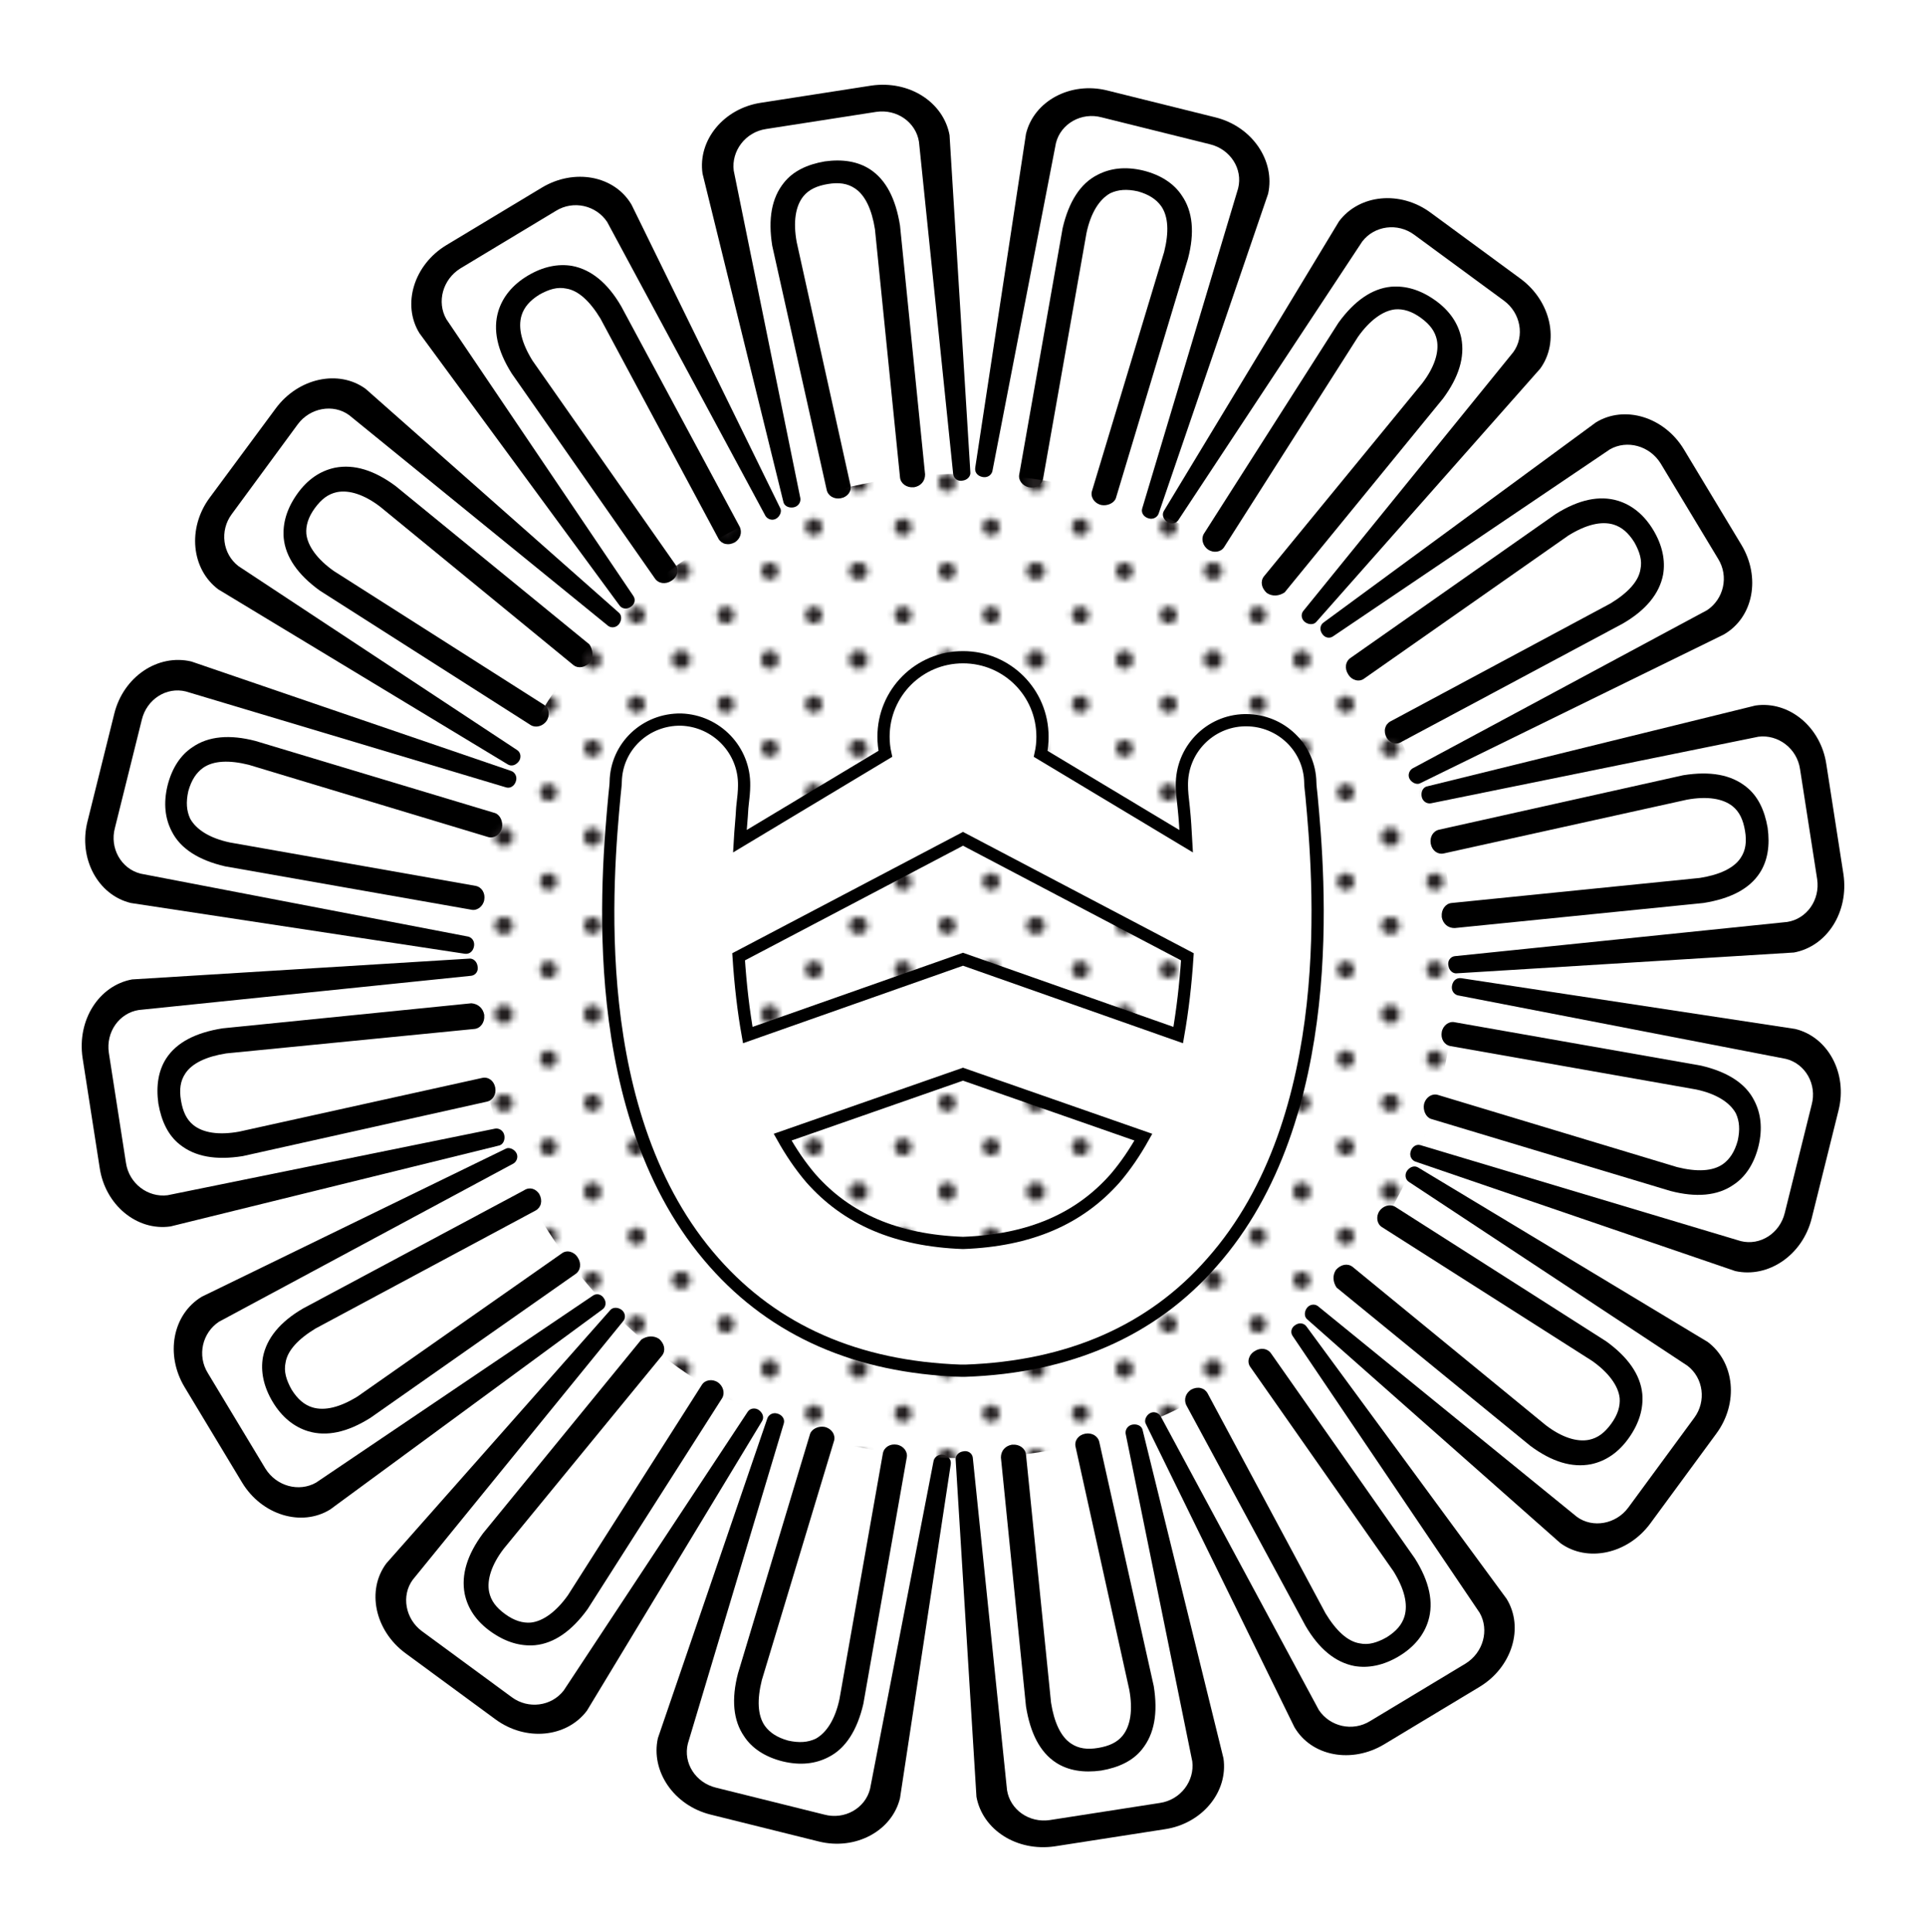
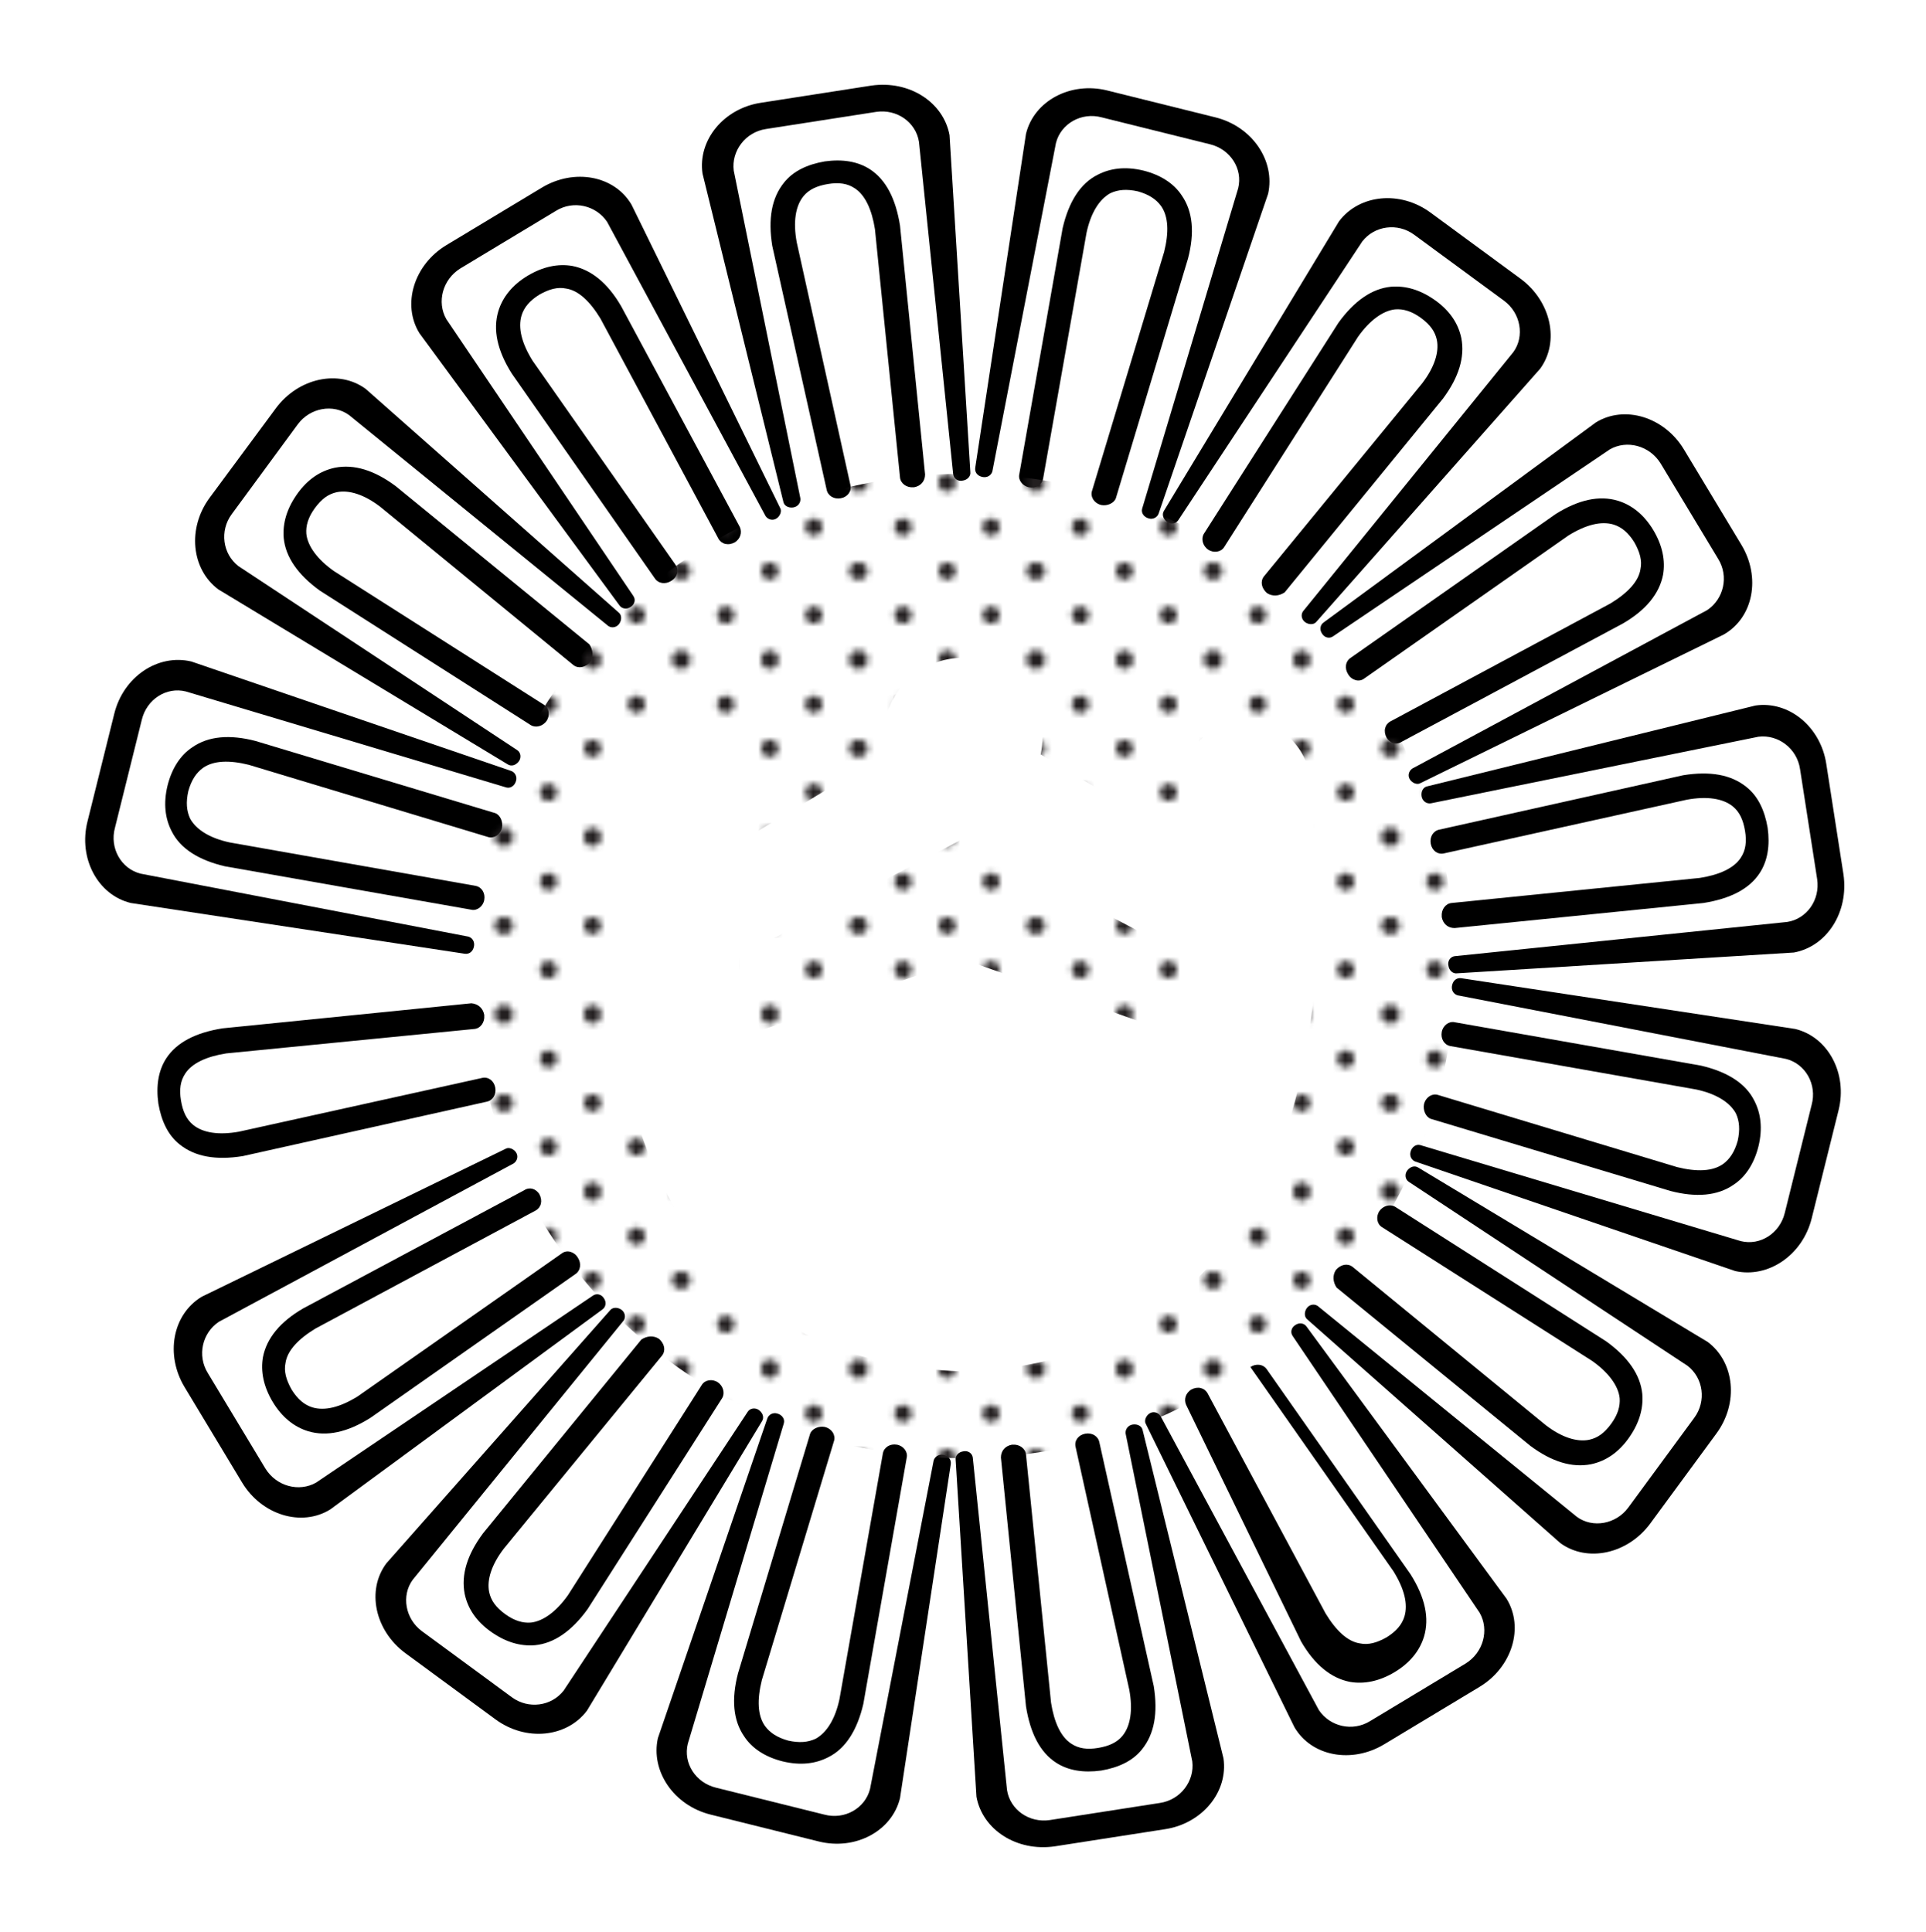
<svg xmlns="http://www.w3.org/2000/svg" version="1.1" id="Layer_2" x="0px" y="0px" viewBox="0 0 315 316" style="enable-background:new 0 0 315 316;" xml:space="preserve">
  <style type="text/css">
	.st0{fill:none;}
	.st1{fill:#231F20;}
	.st2{fill:url(#_x31_0_dpi_20_x25_);}
	.st3{fill:none;stroke:#000000;stroke-width:2;stroke-miterlimit:10;}
</style>
  <pattern x="-4.5" y="50" width="28.8" height="28.8" patternUnits="userSpaceOnUse" id="_x31_0_dpi_20_x25_" viewBox="1.4 -30.2 28.8 28.8" style="overflow:visible;">
    <g>
      <polygon class="st0" points="1.4,-30.2 30.2,-30.2 30.2,-1.4 1.4,-1.4   " />
      <g>
        <path class="st1" d="M30.2,0c0.8,0,1.4-0.6,1.4-1.4c0-0.8-0.6-1.4-1.4-1.4c-0.8,0-1.4,0.6-1.4,1.4C28.8-0.6,29.4,0,30.2,0z" />
        <path class="st1" d="M15.8,0c0.8,0,1.4-0.6,1.4-1.4c0-0.8-0.6-1.4-1.4-1.4c-0.8,0-1.4,0.6-1.4,1.4C14.4-0.6,15,0,15.8,0z" />
        <path class="st1" d="M30.2-14.4c0.8,0,1.4-0.6,1.4-1.4c0-0.8-0.6-1.4-1.4-1.4c-0.8,0-1.4,0.6-1.4,1.4     C28.8-15,29.4-14.4,30.2-14.4z" />
        <path class="st1" d="M15.8-14.4c0.8,0,1.4-0.6,1.4-1.4c0-0.8-0.6-1.4-1.4-1.4c-0.8,0-1.4,0.6-1.4,1.4C14.4-15,15-14.4,15.8-14.4z     " />
        <path class="st1" d="M8.6-7.2c0.8,0,1.4-0.6,1.4-1.4c0-0.8-0.6-1.4-1.4-1.4c-0.8,0-1.4,0.6-1.4,1.4C7.2-7.8,7.8-7.2,8.6-7.2z" />
        <path class="st1" d="M23-7.2c0.8,0,1.4-0.6,1.4-1.4c0-0.8-0.6-1.4-1.4-1.4c-0.8,0-1.4,0.6-1.4,1.4C21.6-7.8,22.2-7.2,23-7.2z" />
        <path class="st1" d="M8.6-21.6c0.8,0,1.4-0.6,1.4-1.4c0-0.8-0.6-1.4-1.4-1.4c-0.8,0-1.4,0.6-1.4,1.4C7.2-22.2,7.8-21.6,8.6-21.6z     " />
        <path class="st1" d="M23-21.6c0.8,0,1.4-0.6,1.4-1.4c0-0.8-0.6-1.4-1.4-1.4c-0.8,0-1.4,0.6-1.4,1.4C21.6-22.2,22.2-21.6,23-21.6z     " />
      </g>
      <g>
        <path class="st1" d="M1.4,0c0.8,0,1.4-0.6,1.4-1.4c0-0.8-0.6-1.4-1.4-1.4C0.6-2.9,0-2.2,0-1.4C0-0.6,0.6,0,1.4,0z" />
        <path class="st1" d="M1.4-14.4c0.8,0,1.4-0.6,1.4-1.4c0-0.8-0.6-1.4-1.4-1.4c-0.8,0-1.4,0.6-1.4,1.4C0-15,0.6-14.4,1.4-14.4z" />
      </g>
      <g>
        <path class="st1" d="M30.2-28.8c0.8,0,1.4-0.6,1.4-1.4c0-0.8-0.6-1.4-1.4-1.4c-0.8,0-1.4,0.6-1.4,1.4     C28.8-29.4,29.4-28.8,30.2-28.8z" />
        <path class="st1" d="M15.8-28.8c0.8,0,1.4-0.6,1.4-1.4c0-0.8-0.6-1.4-1.4-1.4c-0.8,0-1.4,0.6-1.4,1.4     C14.4-29.4,15-28.8,15.8-28.8z" />
      </g>
      <g>
        <path class="st1" d="M1.4-28.8c0.8,0,1.4-0.6,1.4-1.4c0-0.8-0.6-1.4-1.4-1.4C0.6-31.7,0-31,0-30.2C0-29.4,0.6-28.8,1.4-28.8z" />
      </g>
    </g>
  </pattern>
  <g>
    <g>
      <path d="M142.5,14l-18,2.8c-6.1,0.9-10.4,6.1-9.6,11.6L128.1,82c0.1,0.7,0.8,1.1,1.6,1l0,0c0.8-0.1,1.3-0.8,1.2-1.5l-10.9-53.6    c-0.4-3.2,1.9-6.3,5.3-6.8l18-2.8c3.4-0.5,6.5,1.7,7,4.9l5.6,54.4c0.1,0.7,0.8,1.2,1.6,1l0,0c0.7-0.1,1.3-0.7,1.2-1.4l-3.4-55.1    C154.3,16.7,148.7,13.1,142.5,14z" />
      <path d="M149.5,79.7c0,0-0.1,0-0.1,0c-1.1,0.1-2.1-0.6-2.2-1.6l-4.1-40.6c-0.5-3.2-1.6-5.6-3.3-6.7c-1.2-0.8-2.6-1-4.4-0.7    c-1.8,0.3-3.1,0.9-4,2c-1.3,1.6-1.7,4.2-1.1,7.5l8.8,39.8c0.2,1-0.5,1.9-1.6,2.1c-1.1,0.2-2.1-0.4-2.3-1.4l-8.9-39.9    c-0.7-4.4-0.1-7.8,1.9-10.3c1.5-1.9,3.8-3,6.7-3.5c2.9-0.4,5.4,0,7.4,1.3c2.6,1.7,4.2,4.8,4.9,9.2l4.1,40.7    C151.3,78.7,150.6,79.5,149.5,79.7z" />
    </g>
    <g>
      <path d="M88.6,30.7L73,40.1c-5.3,3.2-7.3,9.7-4.4,14.4L101.3,99c0.4,0.6,1.2,0.7,1.8,0.3l0,0c0.7-0.4,0.9-1.2,0.5-1.8L73,52.2    c-1.6-2.8-0.6-6.5,2.3-8.3l15.6-9.4c2.9-1.8,6.6-0.9,8.4,1.8l25.9,48.1c0.4,0.6,1.2,0.8,1.8,0.4h0c0.6-0.4,0.9-1.2,0.6-1.7    l-24.3-49.6C100.5,28.7,93.9,27.5,88.6,30.7z" />
      <path d="M120.2,88.7C120.1,88.7,120.1,88.7,120.2,88.7c-1.1,0.6-2.2,0.3-2.7-0.6l-19.3-36c-1.7-2.8-3.6-4.6-5.6-4.9    c-1.4-0.3-2.8,0.1-4.4,1c-1.6,1-2.5,2.1-2.9,3.4c-0.6,2,0,4.5,1.8,7.4l23.4,33.4c0.6,0.8,0.3,2-0.7,2.6c-0.9,0.6-2.1,0.5-2.7-0.4    L83.7,61.1c-2.4-3.8-3.1-7.2-2.2-10.2c0.7-2.3,2.3-4.3,4.8-5.8c2.5-1.5,5-2,7.3-1.6c3.1,0.6,5.8,2.8,8,6.6L121,86.2    C121.4,87.1,121.1,88.1,120.2,88.7z" />
    </g>
    <g>
      <path d="M45.1,66.8L34.3,81.4c-3.7,5-3,11.7,1.4,15L83,125c0.6,0.4,1.3,0.2,1.8-0.4l0,0c0.5-0.6,0.4-1.5-0.2-1.9L39,92.6    c-2.6-2-3.1-5.8-1.1-8.5l10.8-14.7c2-2.7,5.8-3.4,8.4-1.5l42.4,34.5c0.6,0.4,1.4,0.2,1.8-0.4l0,0c0.4-0.6,0.4-1.4-0.1-1.8    L59.8,63.6C55.4,60.4,48.8,61.8,45.1,66.8z" />
      <path d="M96.5,108.3C96.5,108.3,96.4,108.3,96.5,108.3c-0.8,0.9-1.9,1.1-2.7,0.5L62.2,82.9c-2.6-2-5.1-2.8-7.1-2.4    c-1.4,0.3-2.5,1.1-3.6,2.6c-1.1,1.5-1.5,2.9-1.4,4.2c0.2,2,1.8,4.2,4.5,6.1l34.4,21.9c0.8,0.5,1,1.7,0.4,2.6    c-0.6,0.9-1.8,1.2-2.6,0.7l-34.5-22c-3.6-2.6-5.6-5.5-5.9-8.6c-0.2-2.4,0.5-4.8,2.2-7.2c1.7-2.4,3.8-3.8,6.2-4.3    c3.1-0.6,6.4,0.4,9.9,3l31.7,25.9C97,106.3,97.1,107.4,96.5,108.3z" />
    </g>
    <g>
      <path d="M18.7,116.7l-4.4,17.7c-1.5,6,1.7,12,7.1,13.3l54.6,8.3c0.7,0.1,1.3-0.3,1.5-1.1l0,0c0.2-0.8-0.2-1.5-0.9-1.7L23,142.9    c-3.2-0.8-5.1-4.2-4.2-7.5l4.4-17.7c0.8-3.3,4-5.4,7.2-4.6l52.4,15.7c0.7,0.2,1.4-0.3,1.6-1.1l0,0c0.2-0.7-0.2-1.4-0.8-1.6    l-52.3-17.9C25.8,106.9,20.2,110.7,18.7,116.7z" />
      <path d="M82.1,135.4C82.1,135.4,82.1,135.5,82.1,135.4c-0.3,1.2-1.4,1.8-2.3,1.5l-39.1-11.8c-3.2-0.8-5.8-0.7-7.5,0.5    c-1.1,0.8-1.9,2-2.4,3.8c-0.4,1.8-0.3,3.2,0.3,4.5c1,1.8,3.2,3.2,6.5,3.9l40.2,7.1c1,0.2,1.6,1.2,1.4,2.3    c-0.2,1.1-1.2,1.8-2.1,1.6l-40.3-7.1c-4.3-1-7.3-2.9-8.7-5.7c-1.1-2.1-1.4-4.6-0.7-7.5c0.7-2.8,2.1-5,4.1-6.3    c2.6-1.8,6.1-2.1,10.3-1l39.2,11.8C81.8,133.3,82.3,134.4,82.1,135.4z" />
    </g>
    <g>
-       <path d="M13.5,173l2.8,18c0.9,6.1,6.1,10.4,11.6,9.6l53.6-13.2c0.7-0.1,1.1-0.8,1-1.6l0,0c-0.1-0.8-0.8-1.3-1.5-1.2l-53.6,10.9    c-3.2,0.4-6.3-1.9-6.8-5.3l-2.8-18c-0.5-3.4,1.7-6.5,4.9-7l54.4-5.6c0.7-0.1,1.2-0.8,1-1.6l0,0c-0.1-0.7-0.7-1.3-1.4-1.2    l-55.1,3.4C16.2,161.2,12.6,166.8,13.5,173z" />
      <path d="M79.2,166c0,0,0,0.1,0,0.1c0.1,1.1-0.6,2.1-1.6,2.2L37,172.3c-3.2,0.5-5.6,1.6-6.7,3.3c-0.8,1.2-1,2.6-0.7,4.4    c0.3,1.8,0.9,3.1,2,4c1.6,1.3,4.2,1.7,7.5,1.1l39.8-8.8c1-0.2,1.9,0.5,2.1,1.6c0.2,1.1-0.4,2.1-1.4,2.3l-39.9,8.9    c-4.4,0.7-7.8,0.1-10.3-1.9c-1.9-1.5-3-3.8-3.5-6.7c-0.4-2.9,0-5.4,1.3-7.4c1.7-2.6,4.8-4.2,9.2-4.9l40.7-4.1    C78.2,164.2,79,164.9,79.2,166z" />
    </g>
    <g>
      <path d="M30.2,226.9l9.4,15.6c3.2,5.3,9.7,7.3,14.4,4.4l44.5-32.7c0.6-0.4,0.7-1.2,0.3-1.8l0,0c-0.4-0.7-1.2-0.9-1.8-0.5    l-45.3,30.6c-2.8,1.6-6.5,0.6-8.3-2.3L34,224.6c-1.8-2.9-0.9-6.6,1.8-8.4L84,190.3c0.6-0.4,0.8-1.2,0.4-1.8l0,0    c-0.4-0.6-1.2-0.9-1.7-0.6L33,212.1C28.2,215,27,221.6,30.2,226.9z" />
      <path d="M88.2,195.3C88.2,195.4,88.2,195.4,88.2,195.3c0.6,1.1,0.3,2.2-0.6,2.7l-36,19.3c-2.8,1.7-4.6,3.6-4.9,5.6    c-0.3,1.4,0.1,2.8,1,4.4c1,1.6,2.1,2.5,3.4,2.9c2,0.6,4.5,0,7.4-1.8L91.9,205c0.8-0.6,2-0.3,2.6,0.7c0.6,0.9,0.5,2.1-0.4,2.7    l-33.5,23.5c-3.8,2.4-7.2,3.1-10.2,2.2c-2.3-0.7-4.3-2.3-5.8-4.8c-1.5-2.5-2-5-1.6-7.3c0.6-3.1,2.8-5.8,6.6-8l36.1-19.3    C86.6,194.1,87.6,194.4,88.2,195.3z" />
    </g>
    <g>
      <path d="M66.3,270.4l14.7,10.8c5,3.7,11.7,3,15-1.4l28.6-47.3c0.4-0.6,0.2-1.3-0.4-1.8l0,0c-0.6-0.5-1.5-0.4-1.9,0.2l-30.1,45.6    c-2,2.6-5.8,3.1-8.5,1.1l-14.7-10.8c-2.7-2-3.4-5.8-1.5-8.4l34.5-42.4c0.4-0.6,0.2-1.4-0.4-1.8l0,0c-0.6-0.4-1.4-0.4-1.8,0.1    l-36.6,41.4C59.9,260.1,61.3,266.7,66.3,270.4z" />
      <path d="M107.8,219C107.8,219,107.8,219.1,107.8,219c0.9,0.8,1.1,1.9,0.5,2.7l-25.9,31.6c-2,2.6-2.8,5.1-2.4,7.1    c0.3,1.4,1.1,2.5,2.6,3.6c1.5,1.1,2.9,1.5,4.2,1.4c2-0.2,4.2-1.8,6.1-4.5l21.9-34.4c0.5-0.8,1.7-1,2.6-0.4    c0.9,0.6,1.2,1.8,0.7,2.6l-22,34.5c-2.6,3.6-5.5,5.6-8.6,5.9c-2.4,0.2-4.8-0.5-7.2-2.2c-2.4-1.7-3.8-3.8-4.3-6.2    c-0.6-3.1,0.4-6.4,3-9.9l25.9-31.7C105.8,218.5,106.9,218.4,107.8,219z" />
    </g>
    <g>
      <path d="M116.2,296.8l17.7,4.4c6,1.5,12-1.7,13.3-7.1l8.3-54.6c0.1-0.7-0.3-1.3-1.1-1.5l0,0c-0.8-0.2-1.5,0.2-1.7,0.9l-10.4,53.7    c-0.8,3.2-4.2,5.1-7.5,4.2l-17.7-4.4c-3.3-0.8-5.4-4-4.6-7.2l15.7-52.4c0.2-0.7-0.3-1.4-1.1-1.6l0,0c-0.7-0.2-1.4,0.2-1.6,0.8    l-17.9,52.3C106.4,289.7,110.2,295.3,116.2,296.8z" />
      <path d="M134.9,233.4C134.9,233.4,135,233.4,134.9,233.4c1.2,0.3,1.8,1.4,1.5,2.3l-11.8,39.1c-0.8,3.2-0.7,5.8,0.5,7.5    c0.8,1.1,2,1.9,3.8,2.4c1.8,0.4,3.2,0.3,4.5-0.3c1.8-1,3.2-3.2,3.9-6.5l7.1-40.2c0.2-1,1.2-1.6,2.3-1.4c1.1,0.2,1.8,1.2,1.6,2.1    l-7.1,40.3c-1,4.3-2.9,7.3-5.7,8.7c-2.1,1.1-4.6,1.4-7.5,0.7c-2.8-0.7-5-2.1-6.3-4.1c-1.8-2.6-2.1-6.1-1-10.3l11.8-39.2    C132.8,233.7,133.9,233.2,134.9,233.4z" />
    </g>
    <g>
      <path d="M172.5,302l18-2.8c6.1-0.9,10.4-6.1,9.6-11.6L186.9,234c-0.1-0.7-0.8-1.1-1.6-1l0,0c-0.8,0.1-1.3,0.8-1.2,1.5l10.9,53.6    c0.4,3.2-1.9,6.3-5.3,6.8l-18,2.8c-3.4,0.5-6.5-1.7-7-4.9l-5.6-54.4c-0.1-0.7-0.8-1.2-1.6-1l0,0c-0.7,0.1-1.3,0.7-1.2,1.4    l3.4,55.1C160.7,299.3,166.3,302.9,172.5,302z" />
      <path d="M165.5,236.3c0,0,0.1,0,0.1,0c1.1-0.1,2.1,0.6,2.2,1.6l4.1,40.6c0.5,3.2,1.6,5.6,3.3,6.7c1.2,0.8,2.6,1,4.4,0.7    c1.8-0.3,3.1-0.9,4-2c1.3-1.6,1.7-4.2,1.1-7.5l-8.8-39.8c-0.2-1,0.5-1.9,1.6-2.1c1.1-0.2,2.1,0.4,2.3,1.4l8.9,39.9    c0.7,4.4,0.1,7.8-1.9,10.3c-1.5,1.9-3.8,3-6.7,3.5c-2.9,0.4-5.4,0-7.4-1.3c-2.6-1.7-4.2-4.8-4.9-9.2l-4.1-40.7    C163.7,237.3,164.4,236.5,165.5,236.3z" />
    </g>
    <g>
      <path d="M226.4,285.3l15.6-9.4c5.3-3.2,7.3-9.7,4.4-14.4L213.7,217c-0.4-0.6-1.2-0.7-1.8-0.3l0,0c-0.7,0.4-0.9,1.2-0.5,1.8    l30.6,45.3c1.6,2.8,0.6,6.5-2.3,8.3l-15.6,9.4c-2.9,1.8-6.6,0.9-8.4-1.8l-25.9-48.1c-0.4-0.6-1.2-0.8-1.8-0.4l0,0    c-0.6,0.4-0.9,1.2-0.6,1.7l24.3,49.6C214.5,287.3,221.1,288.5,226.4,285.3z" />
-       <path d="M194.8,227.3C194.9,227.3,194.9,227.3,194.8,227.3c1.1-0.6,2.2-0.3,2.7,0.6l19.3,36c1.7,2.8,3.6,4.6,5.6,4.9    c1.4,0.3,2.8-0.1,4.4-1c1.6-1,2.5-2.1,2.9-3.4c0.6-2,0-4.5-1.8-7.4l-23.4-33.4c-0.6-0.8-0.3-2,0.7-2.6c0.9-0.6,2.1-0.5,2.7,0.4    l23.5,33.5c2.4,3.8,3.1,7.2,2.2,10.2c-0.7,2.3-2.3,4.3-4.8,5.8c-2.5,1.5-5,2-7.3,1.6c-3.1-0.6-5.8-2.8-8-6.6L194,229.8    C193.6,228.9,193.9,227.9,194.8,227.3z" />
+       <path d="M194.8,227.3C194.9,227.3,194.9,227.3,194.8,227.3c1.1-0.6,2.2-0.3,2.7,0.6l19.3,36c1.7,2.8,3.6,4.6,5.6,4.9    c1.4,0.3,2.8-0.1,4.4-1c1.6-1,2.5-2.1,2.9-3.4c0.6-2,0-4.5-1.8-7.4l-23.4-33.4c0.9-0.6,2.1-0.5,2.7,0.4    l23.5,33.5c2.4,3.8,3.1,7.2,2.2,10.2c-0.7,2.3-2.3,4.3-4.8,5.8c-2.5,1.5-5,2-7.3,1.6c-3.1-0.6-5.8-2.8-8-6.6L194,229.8    C193.6,228.9,193.9,227.9,194.8,227.3z" />
    </g>
    <g>
      <path d="M269.9,249.2l10.8-14.7c3.7-5,3-11.7-1.4-15L232,191c-0.6-0.4-1.3-0.2-1.8,0.4l0,0c-0.5,0.6-0.4,1.5,0.2,1.9l45.6,30.1    c2.6,2,3.1,5.8,1.1,8.5l-10.8,14.7c-2,2.7-5.8,3.4-8.4,1.5l-42.4-34.5c-0.6-0.4-1.4-0.2-1.8,0.4l0,0c-0.4,0.6-0.4,1.4,0.1,1.8    l41.4,36.6C259.6,255.6,266.2,254.2,269.9,249.2z" />
      <path d="M218.5,207.7C218.5,207.7,218.6,207.7,218.5,207.7c0.8-0.9,1.9-1.1,2.7-0.5l31.6,25.9c2.6,2,5.1,2.8,7.1,2.4    c1.4-0.3,2.5-1.1,3.6-2.6c1.1-1.5,1.5-2.9,1.4-4.2c-0.2-2-1.8-4.2-4.5-6.1l-34.4-21.9c-0.8-0.5-1-1.7-0.4-2.6    c0.6-0.9,1.8-1.2,2.6-0.7l34.5,22c3.6,2.6,5.6,5.5,5.9,8.6c0.2,2.4-0.5,4.8-2.2,7.2s-3.8,3.8-6.2,4.3c-3.1,0.6-6.4-0.4-9.9-3    l-31.7-25.9C218,209.7,217.9,208.6,218.5,207.7z" />
    </g>
    <g>
      <path d="M296.3,199.3l4.4-17.7c1.5-6-1.7-12-7.1-13.3l-54.6-8.3c-0.7-0.1-1.3,0.3-1.5,1.1l0,0c-0.2,0.8,0.2,1.5,0.9,1.7l53.7,10.4    c3.2,0.8,5.1,4.2,4.2,7.5l-4.4,17.7c-0.8,3.3-4,5.4-7.2,4.6l-52.4-15.7c-0.7-0.2-1.4,0.3-1.6,1.1v0c-0.2,0.7,0.2,1.4,0.8,1.6    l52.3,17.9C289.2,209.1,294.8,205.3,296.3,199.3z" />
      <path d="M232.9,180.6C232.9,180.6,232.9,180.5,232.9,180.6c0.3-1.2,1.4-1.8,2.3-1.5l39.1,11.8c3.2,0.8,5.8,0.7,7.5-0.5    c1.1-0.8,1.9-2,2.4-3.8c0.4-1.8,0.3-3.2-0.3-4.5c-1-1.8-3.2-3.2-6.5-3.9l-40.2-7.1c-1-0.2-1.6-1.2-1.4-2.3    c0.2-1.1,1.2-1.8,2.1-1.6l40.3,7.1c4.3,1,7.3,2.9,8.7,5.7c1.1,2.1,1.4,4.6,0.7,7.5c-0.7,2.8-2.1,5-4.1,6.3    c-2.6,1.8-6.1,2.1-10.3,1l-39.2-11.8C233.2,182.7,232.7,181.6,232.9,180.6z" />
    </g>
    <g>
      <path d="M301.5,143l-2.8-18c-0.9-6.1-6.1-10.4-11.6-9.6l-53.6,13.2c-0.7,0.1-1.1,0.8-1,1.6l0,0c0.1,0.8,0.8,1.3,1.5,1.2l53.6-10.9    c3.2-0.4,6.3,1.9,6.8,5.3l2.8,18c0.5,3.4-1.7,6.5-4.9,7l-54.4,5.6c-0.7,0.1-1.2,0.8-1,1.6l0,0c0.1,0.7,0.7,1.3,1.4,1.2l55.1-3.4    C298.8,154.8,302.4,149.2,301.5,143z" />
      <path d="M235.8,150c0,0,0-0.1,0-0.1c-0.1-1.1,0.6-2.1,1.6-2.2l40.6-4.1c3.2-0.5,5.6-1.6,6.7-3.3c0.8-1.2,1-2.6,0.7-4.4    c-0.3-1.8-0.9-3.1-2-4c-1.6-1.3-4.2-1.7-7.5-1.1l-39.8,8.8c-1,0.2-1.9-0.5-2.1-1.6c-0.2-1.1,0.4-2.1,1.4-2.3l39.9-8.9    c4.4-0.7,7.8-0.1,10.3,1.9c1.9,1.5,3,3.8,3.5,6.7c0.4,2.9,0,5.4-1.3,7.4c-1.7,2.6-4.8,4.2-9.2,4.9l-40.7,4.1    C236.8,151.8,236,151.1,235.8,150z" />
    </g>
    <g>
      <path d="M284.8,89.1l-9.4-15.6c-3.2-5.3-9.7-7.3-14.4-4.4l-44.5,32.7c-0.6,0.4-0.7,1.2-0.3,1.8l0,0c0.4,0.7,1.2,0.9,1.8,0.5    l45.3-30.6c2.8-1.6,6.5-0.6,8.3,2.3l9.4,15.6c1.8,2.9,0.9,6.6-1.8,8.4L231,125.7c-0.6,0.4-0.8,1.2-0.4,1.8v0    c0.4,0.6,1.2,0.9,1.7,0.6l49.6-24.3C286.8,101,288,94.4,284.8,89.1z" />
      <path d="M226.8,120.7C226.8,120.6,226.8,120.6,226.8,120.7c-0.6-1.1-0.3-2.2,0.6-2.7l36-19.3c2.8-1.7,4.6-3.6,4.9-5.6    c0.3-1.4-0.1-2.8-1-4.4c-1-1.6-2.1-2.5-3.4-2.9c-2-0.6-4.5,0-7.4,1.8L223.1,111c-0.8,0.6-2,0.3-2.6-0.7c-0.6-0.9-0.5-2.1,0.4-2.7    l33.5-23.5c3.8-2.4,7.2-3.1,10.2-2.2c2.3,0.7,4.3,2.3,5.8,4.8c1.5,2.5,2,5,1.6,7.3c-0.6,3.1-2.8,5.8-6.6,8l-36.1,19.3    C228.4,121.9,227.4,121.6,226.8,120.7z" />
    </g>
    <g>
      <path d="M248.7,45.6l-14.7-10.8c-5-3.7-11.7-3-15,1.4l-28.6,47.3c-0.4,0.6-0.2,1.3,0.4,1.8l0,0c0.6,0.5,1.5,0.4,1.9-0.2l30.1-45.6    c2-2.6,5.8-3.1,8.5-1.1l14.7,10.8c2.7,2,3.4,5.8,1.5,8.4L213.1,100c-0.4,0.6-0.2,1.4,0.4,1.8l0,0c0.6,0.4,1.4,0.4,1.8-0.1    l36.6-41.4C255.1,55.9,253.7,49.3,248.7,45.6z" />
      <path d="M207.2,97C207.2,97,207.2,96.9,207.2,97c-0.9-0.8-1.1-1.9-0.5-2.7l25.9-31.6c2-2.6,2.8-5.1,2.4-7.1    c-0.3-1.4-1.1-2.5-2.6-3.6c-1.5-1.1-2.9-1.5-4.2-1.4c-2,0.2-4.2,1.8-6.1,4.5l-21.9,34.4c-0.5,0.8-1.7,1-2.6,0.4    c-0.9-0.6-1.2-1.8-0.7-2.6l22-34.5c2.6-3.6,5.5-5.6,8.6-5.9c2.4-0.2,4.8,0.5,7.2,2.2s3.8,3.8,4.3,6.2c0.6,3.1-0.4,6.4-3,9.9    l-25.9,31.7C209.2,97.5,208.1,97.6,207.2,97z" />
    </g>
    <g>
      <path d="M198.8,19.2l-17.7-4.4c-6-1.5-12,1.7-13.3,7.1l-8.3,54.6c-0.1,0.7,0.3,1.3,1.1,1.5l0,0c0.8,0.2,1.5-0.2,1.7-0.9l10.4-53.7    c0.8-3.2,4.2-5.1,7.5-4.2l17.7,4.4c3.3,0.8,5.4,4,4.6,7.2l-15.7,52.4c-0.2,0.7,0.3,1.4,1.1,1.6h0c0.7,0.2,1.4-0.2,1.6-0.8    l17.9-52.3C208.6,26.3,204.8,20.7,198.8,19.2z" />
      <path d="M180.1,82.6C180.1,82.6,180,82.6,180.1,82.6c-1.2-0.3-1.8-1.4-1.5-2.3l11.8-39.1c0.8-3.2,0.7-5.8-0.5-7.5    c-0.8-1.1-2-1.9-3.8-2.4c-1.8-0.4-3.2-0.3-4.5,0.3c-1.8,1-3.2,3.2-3.9,6.5l-7.1,40.2c-0.2,1-1.2,1.6-2.3,1.4    c-1.1-0.2-1.8-1.2-1.6-2.1l7.1-40.3c1-4.3,2.9-7.3,5.7-8.7c2.1-1.1,4.6-1.4,7.5-0.7c2.8,0.7,5,2.1,6.3,4.1c1.8,2.6,2.1,6.1,1,10.3    l-11.8,39.2C182.2,82.3,181.1,82.8,180.1,82.6z" />
    </g>
    <g>
      <path class="st2" d="M120.8,156.5c0.3,4.6,0.8,8.8,1.5,12.8l35.2-12.4l35.2,12.4c0.7-3.9,1.2-8.2,1.5-12.8l-36.7-19.3L120.8,156.5    z" />
      <path class="st2" d="M157.5,77.5C113,77.5,77,113.5,77,158s36,80.5,80.5,80.5c44.5,0,80.5-36,80.5-80.5S202,77.5,157.5,77.5z     M198.2,206.6c-9.9,11.2-23.4,17.1-40.3,17.7l-0.4,0l-0.4,0c-16.9-0.6-30.5-6.5-40.3-17.7c-21.1-24-17.5-63.5-16.3-76.4    c0.1-1,0.2-1.7,0.2-2.2c0.1-5.8,4.9-10.4,10.7-10.2c5.8,0.1,10.4,5,10.3,10.8c0,0.9-0.1,1.9-0.3,3.6c-0.2,1.9-0.3,3.7-0.4,5.5    l23.8-14.3c-0.2-0.9-0.3-1.8-0.3-2.8c0-7.2,5.8-13,13-13s13,5.8,13,13c0,0.9-0.1,1.9-0.3,2.8l23.8,14.3c-0.1-1.8-0.3-3.6-0.4-5.5    c-0.2-1.7-0.3-2.7-0.3-3.6c-0.1-5.8,4.5-10.6,10.3-10.7c0.1,0,0.2,0,0.2,0c5.7,0,10.3,4.5,10.5,10.2c0,0.5,0.1,1.2,0.2,2.2    C215.7,143.2,219.3,182.7,198.2,206.6z" />
-       <path class="st2" d="M128,186c1.4,2.5,2.9,4.7,4.6,6.7c5.9,6.7,14.1,10.2,24.9,10.6c10.9-0.4,19-3.9,24.9-10.6    c1.7-2,3.2-4.2,4.6-6.7l-29.5-10.3L128,186z" />
    </g>
-     <path class="st3" d="M214.5,130.2c-0.1-1-0.2-1.7-0.2-2.2c-0.1-5.7-4.8-10.2-10.5-10.2c-0.1,0-0.2,0-0.2,0   c-5.8,0.1-10.4,4.9-10.3,10.7c0,0.9,0.1,1.9,0.3,3.6c0.2,1.9,0.3,3.7,0.4,5.5l-23.8-14.3c0.2-0.9,0.3-1.8,0.3-2.8   c0-7.2-5.8-13-13-13s-13,5.8-13,13c0,0.9,0.1,1.9,0.3,2.8L121,137.6c0.1-1.8,0.3-3.6,0.4-5.5c0.2-1.7,0.3-2.7,0.3-3.6   c0.1-5.8-4.5-10.6-10.3-10.8c-5.8-0.1-10.6,4.4-10.7,10.2c0,0.4-0.1,1.2-0.2,2.2c-1.2,13-4.9,52.5,16.3,76.4   c9.9,11.2,23.4,17.1,40.3,17.7l0.4,0l0.4,0c16.9-0.6,30.5-6.5,40.3-17.7C219.3,182.7,215.7,143.2,214.5,130.2z M157.5,137.2   l36.7,19.3c-0.3,4.6-0.8,8.8-1.5,12.8l-35.2-12.4l-35.2,12.4c-0.7-3.9-1.2-8.2-1.5-12.8L157.5,137.2z M157.5,203.3   c-10.9-0.4-19-3.9-24.9-10.6c-1.7-2-3.2-4.2-4.6-6.7l29.5-10.3L187,186c-1.4,2.5-2.9,4.7-4.6,6.7   C176.5,199.4,168.4,202.9,157.5,203.3z" />
  </g>
</svg>